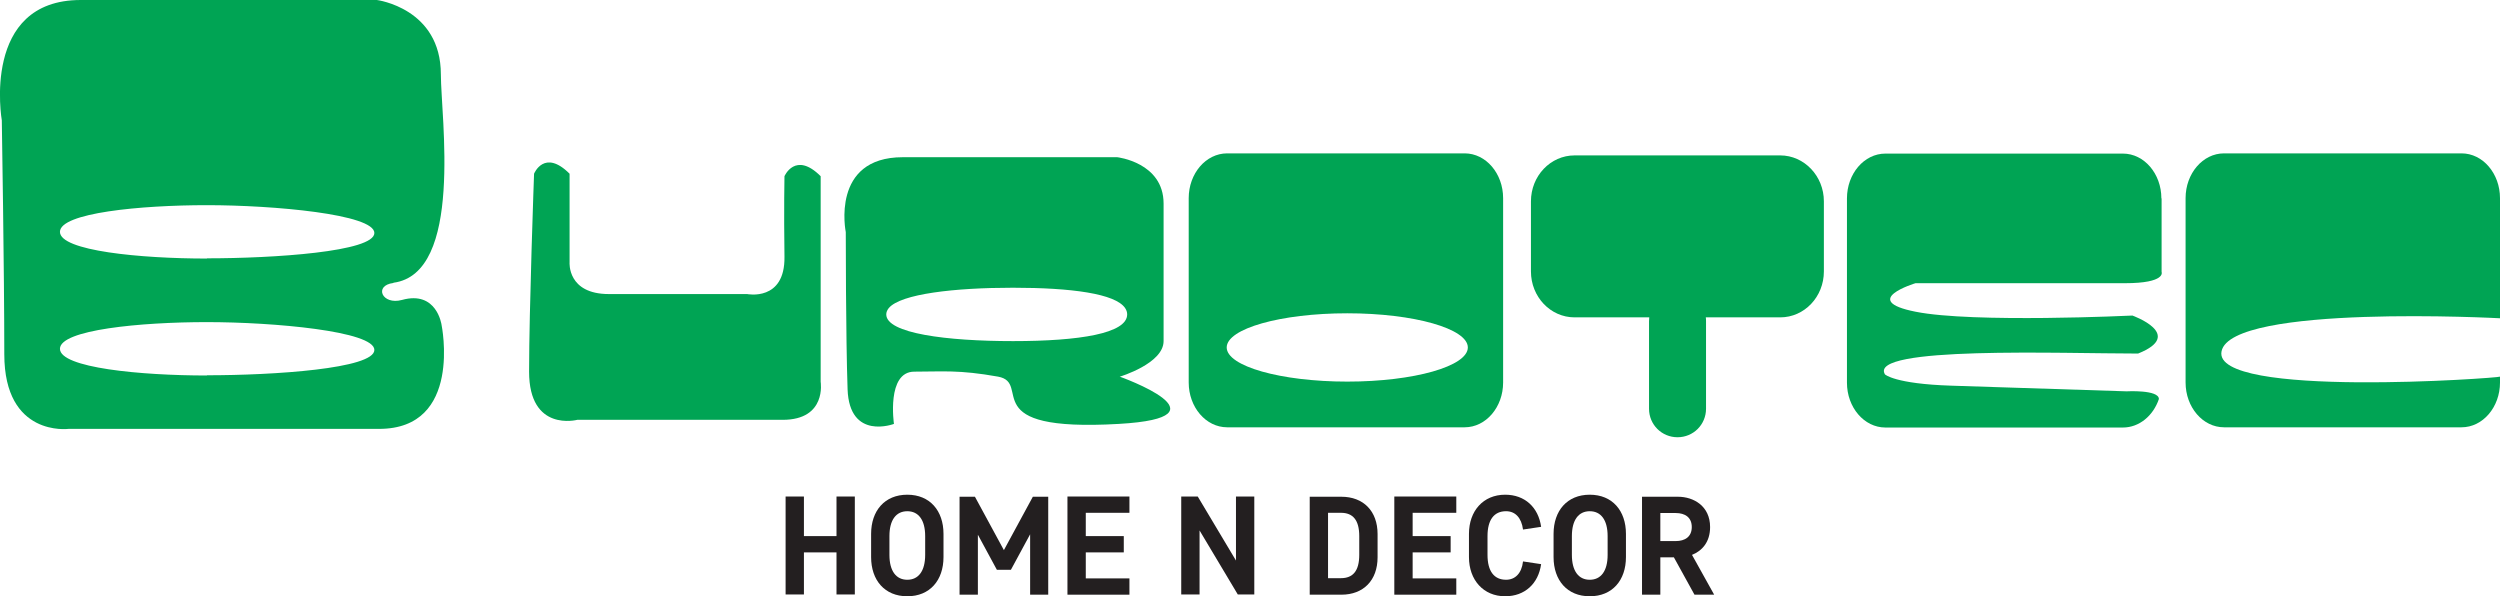
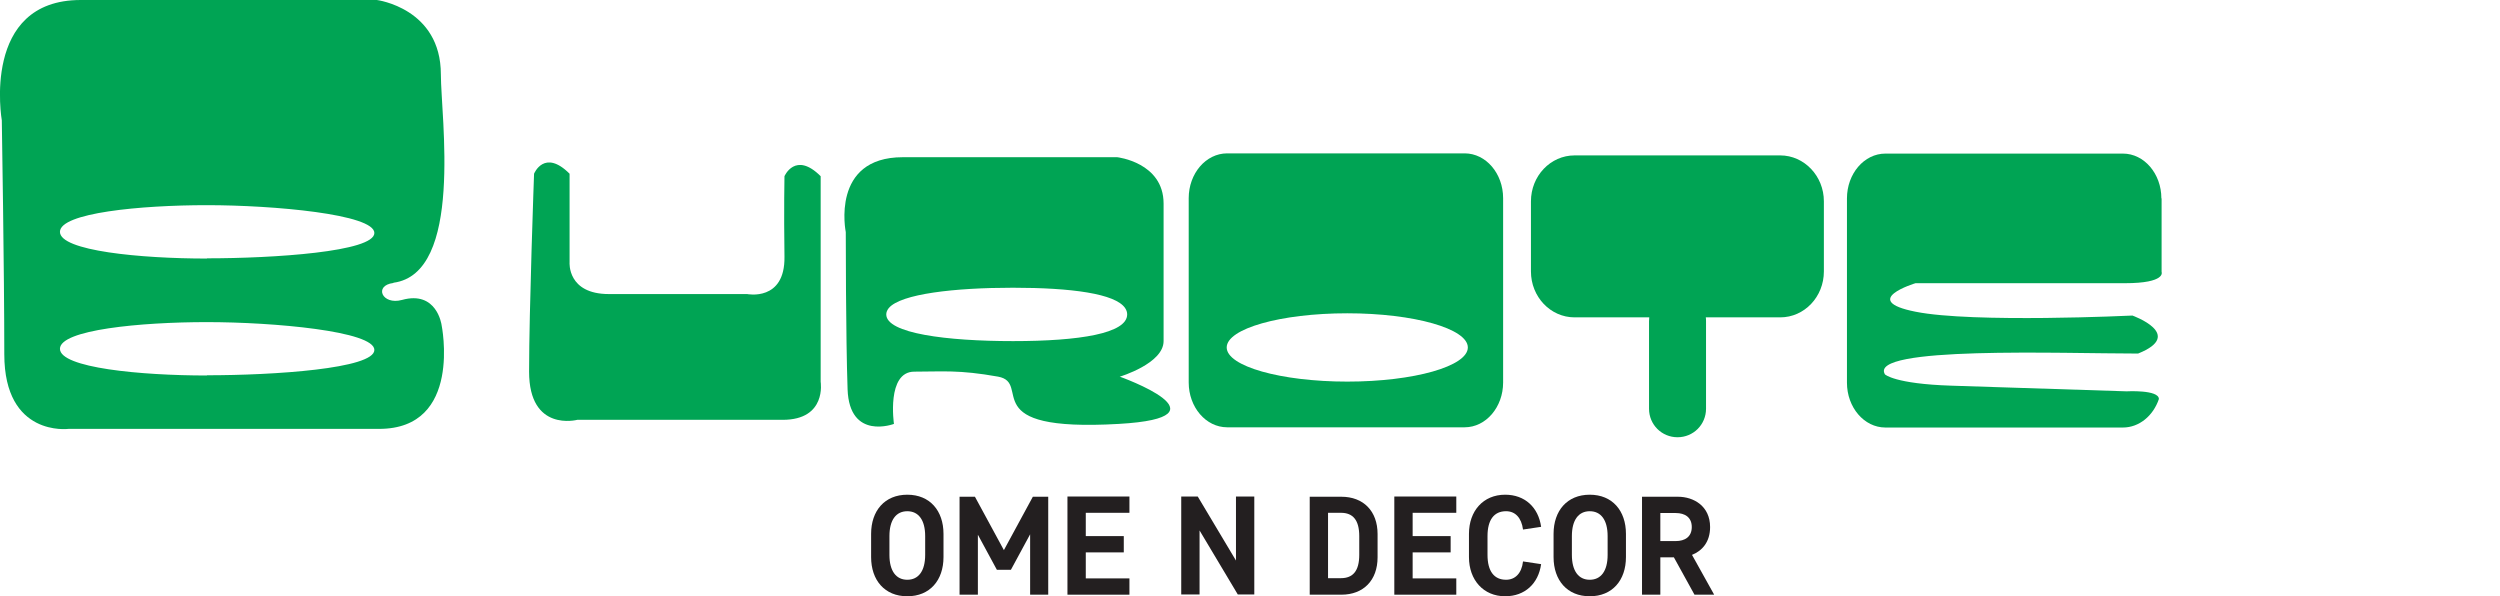
<svg xmlns="http://www.w3.org/2000/svg" id="Calque_2" viewBox="0 0 110.52 26.36">
  <path d="m36.28,7.79c-1.12-1.12-1.6,0-1.6,0,0,0-.03,1.46,0,3.56.03,1.99-1.65,1.65-1.65,1.65h-6.11c-1.85,0-1.74-1.4-1.74-1.4v-3.92c-1.12-1.12-1.57,0-1.57,0,0,0-.22,6.06-.22,8.75s2.13,2.13,2.13,2.13h9.08c1.96,0,1.68-1.68,1.68-1.68V7.79Z" style="fill:#00a454;" />
  <path d="m64.75,6.78h-10.5c-.94,0-1.7.89-1.7,1.98v8.15c0,1.09.76,1.98,1.7,1.98h10.5c.94,0,1.7-.89,1.7-1.98v-8.15c0-1.09-.76-1.98-1.7-1.98m-5.19,10.09c-2.94,0-5.33-.68-5.33-1.51s2.38-1.51,5.33-1.51,5.33.68,5.33,1.51-2.38,1.51-5.33,1.51" style="fill:#00a454;" />
  <path d="m49.51,16.65s1.93-.58,1.93-1.57v-6.08c0-1.82-2.05-2.05-2.05-2.05h-9.48c-3.2,0-2.52,3.31-2.52,3.31,0,0,0,4.65.08,6.95.08,2.28,2.05,1.53,2.05,1.53,0,0-.34-2.31.9-2.31s1.96-.09,3.7.22c1.54.28-1.07,2.46,5.34,2.09,5.09-.29.04-2.09.04-2.09m-4.71-1.57c-2.94,0-5.61-.34-5.61-1.18,0-.1.04-.19.11-.28.53-.63,2.91-.9,5.49-.9s4.53.26,4.96.9c.06.09.09.18.09.28,0,.84-2.1,1.18-5.05,1.18" style="fill:#00a454;" />
  <path d="m17.39,12.5c3.11-.41,2.1-7.35,2.1-9.21C19.49.36,16.66,0,16.66,0H3.57C-.85,0,.08,5.32.08,5.32c0,0,.11,6.67.11,10.34s2.84,3.3,2.84,3.3h13.73c3.71,0,2.76-4.6,2.76-4.6,0,0-.21-1.53-1.75-1.1-.88.24-1.26-.64-.38-.75m-8.24,4.09c-2.94,0-6.5-.34-6.5-1.18s3.56-1.18,6.5-1.18,7.4.4,7.4,1.23-4.46,1.12-7.4,1.12m0-5.16c-2.94,0-6.5-.34-6.5-1.18s3.56-1.18,6.5-1.18,7.4.4,7.4,1.23-4.46,1.12-7.4,1.12" style="fill:#00a454;" />
  <path d="m95.55,8.77c0-1.09-.76-1.98-1.7-1.98h-10.5c-.94,0-1.7.89-1.7,1.98v8.15c0,1.09.76,1.98,1.7,1.98h10.5c.72,0,1.34-.52,1.59-1.26,0-.42-1.43-.34-1.43-.34,0,0-5.21-.17-7.74-.25-2.52-.08-2.94-.5-2.94-.5-.76-1.26,7.82-.92,11.19-.92,2.1-.84-.25-1.68-.25-1.68,0,0-7.06.34-9.59-.17-2.52-.5,0-1.26,0-1.26h9.25c1.85,0,1.63-.5,1.63-.5v-3.25Z" style="fill:#00a454;" />
-   <path d="m110.52,14.07v-5.31c0-1.09-.76-1.98-1.7-1.98h-10.5c-.94,0-1.7.89-1.7,1.98v8.15c0,1.09.76,1.98,1.7,1.98h10.5c.94,0,1.7-.89,1.7-1.98v-.26c.01.06-12.73.98-12.31-1.12.42-2.1,12.31-1.46,12.31-1.46" style="fill:#00a454;" />
  <path d="m78.7,6.87h-9.09c-1.07,0-1.93.91-1.93,2.03v3.1c0,1.12.86,2.03,1.93,2.03h3.3c0,.06-.01.11-.01.17v3.87c0,.7.56,1.26,1.26,1.26s1.26-.56,1.26-1.26v-3.87c0-.06,0-.11-.01-.17h3.29c1.07,0,1.93-.91,1.93-2.03v-3.1c0-1.12-.87-2.03-1.93-2.03" style="fill:#00a454;" />
-   <path d="m36.98,24.42h-1.44v1.86h-.81v-4.33h.81v1.75h1.44v-1.75h.81v4.33h-.81v-1.86Z" style="fill:#231f20;" />
  <path d="m41.71,24.63c0,1.02-.6,1.73-1.6,1.73s-1.6-.71-1.6-1.73v-1.03c0-1.02.6-1.73,1.6-1.73s1.6.71,1.6,1.73v1.03Zm-.81-.93c0-.72-.3-1.1-.79-1.1s-.79.38-.79,1.1v.83c0,.72.3,1.1.79,1.1s.79-.38.79-1.1v-.83Z" style="fill:#231f20;" />
  <path d="m43.23,23.62v2.67h-.81v-4.33h.68l1.28,2.36,1.28-2.36h.68v4.33h-.8v-2.67l-.85,1.57h-.62l-.85-1.57Z" style="fill:#231f20;" />
  <path d="m47.19,21.95h2.74v.72h-1.93v1.03h1.68v.72h-1.68v1.15h1.93v.72h-2.74v-4.33Z" style="fill:#231f20;" />
  <path d="m53.03,23.45v2.83h-.81v-4.33h.73l1.69,2.83v-2.83h.81v4.33h-.73l-1.69-2.83Z" style="fill:#231f20;" />
  <path d="m60.9,24.64c0,1.01-.62,1.65-1.6,1.65h-1.4v-4.33h1.4c.97,0,1.6.63,1.6,1.65v1.04Zm-.81-.94c0-.71-.28-1.03-.81-1.03h-.57v2.89h.57c.53,0,.81-.32.81-1.03v-.84Z" style="fill:#231f20;" />
  <path d="m61.64,21.95h2.74v.72h-1.93v1.03h1.68v.72h-1.68v1.15h1.93v.72h-2.74v-4.33Z" style="fill:#231f20;" />
  <path d="m65.76,24.53c0,.72.29,1.1.82,1.1.4,0,.69-.28.75-.81l.8.12c-.12.86-.72,1.42-1.59,1.42-.96,0-1.6-.72-1.6-1.73v-1.03c0-1.01.63-1.73,1.6-1.73.87,0,1.47.56,1.59,1.42l-.8.12c-.07-.53-.35-.81-.75-.81-.53,0-.82.38-.82,1.1v.83Z" style="fill:#231f20;" />
  <path d="m71.88,24.63c0,1.02-.6,1.73-1.6,1.73s-1.6-.71-1.6-1.73v-1.03c0-1.02.6-1.73,1.6-1.73s1.6.71,1.6,1.73v1.03Zm-.81-.93c0-.72-.3-1.1-.79-1.1s-.79.38-.79,1.1v.83c0,.72.3,1.1.79,1.1s.79-.38.79-1.1v-.83Z" style="fill:#231f20;" />
  <path d="m74,24.64h-.6v1.65h-.81v-4.33h1.59c.69,0,1.42.41,1.42,1.34,0,.66-.35,1.05-.8,1.23l.98,1.76h-.87l-.91-1.65Zm.08-.72c.41,0,.71-.19.71-.62s-.3-.62-.71-.62h-.68v1.24h.68Z" style="fill:#231f20;" />
</svg>